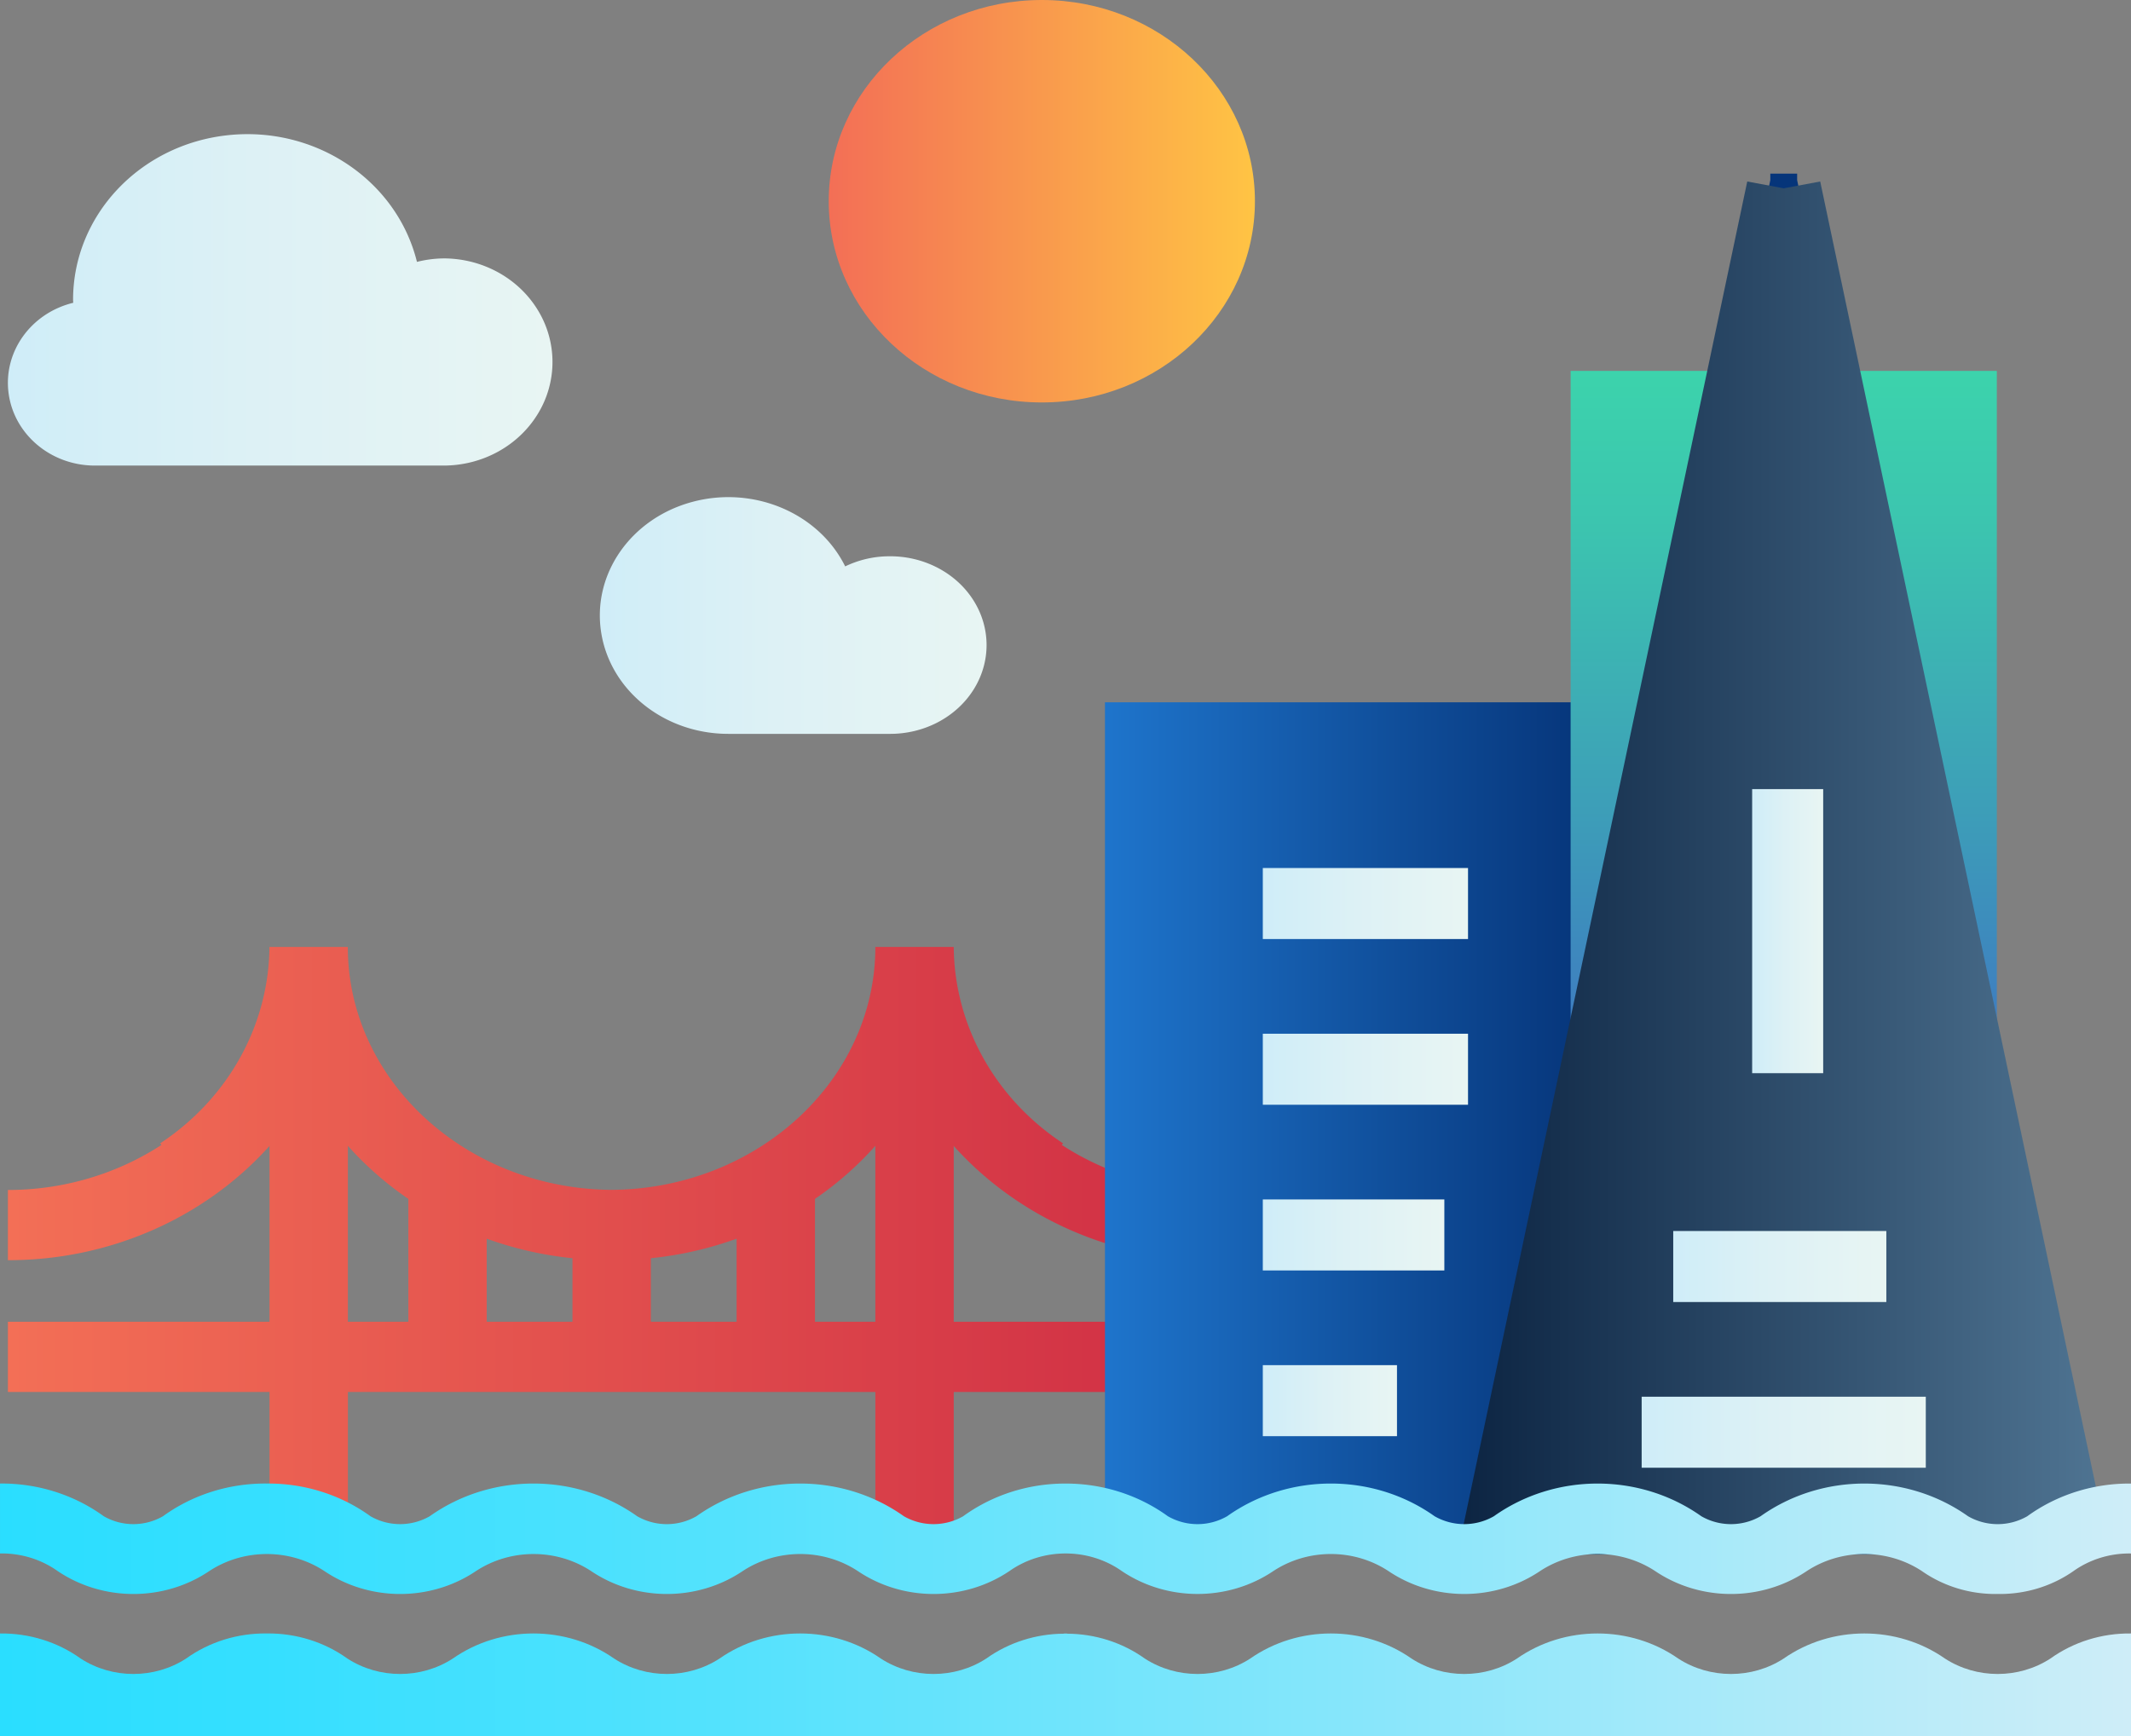
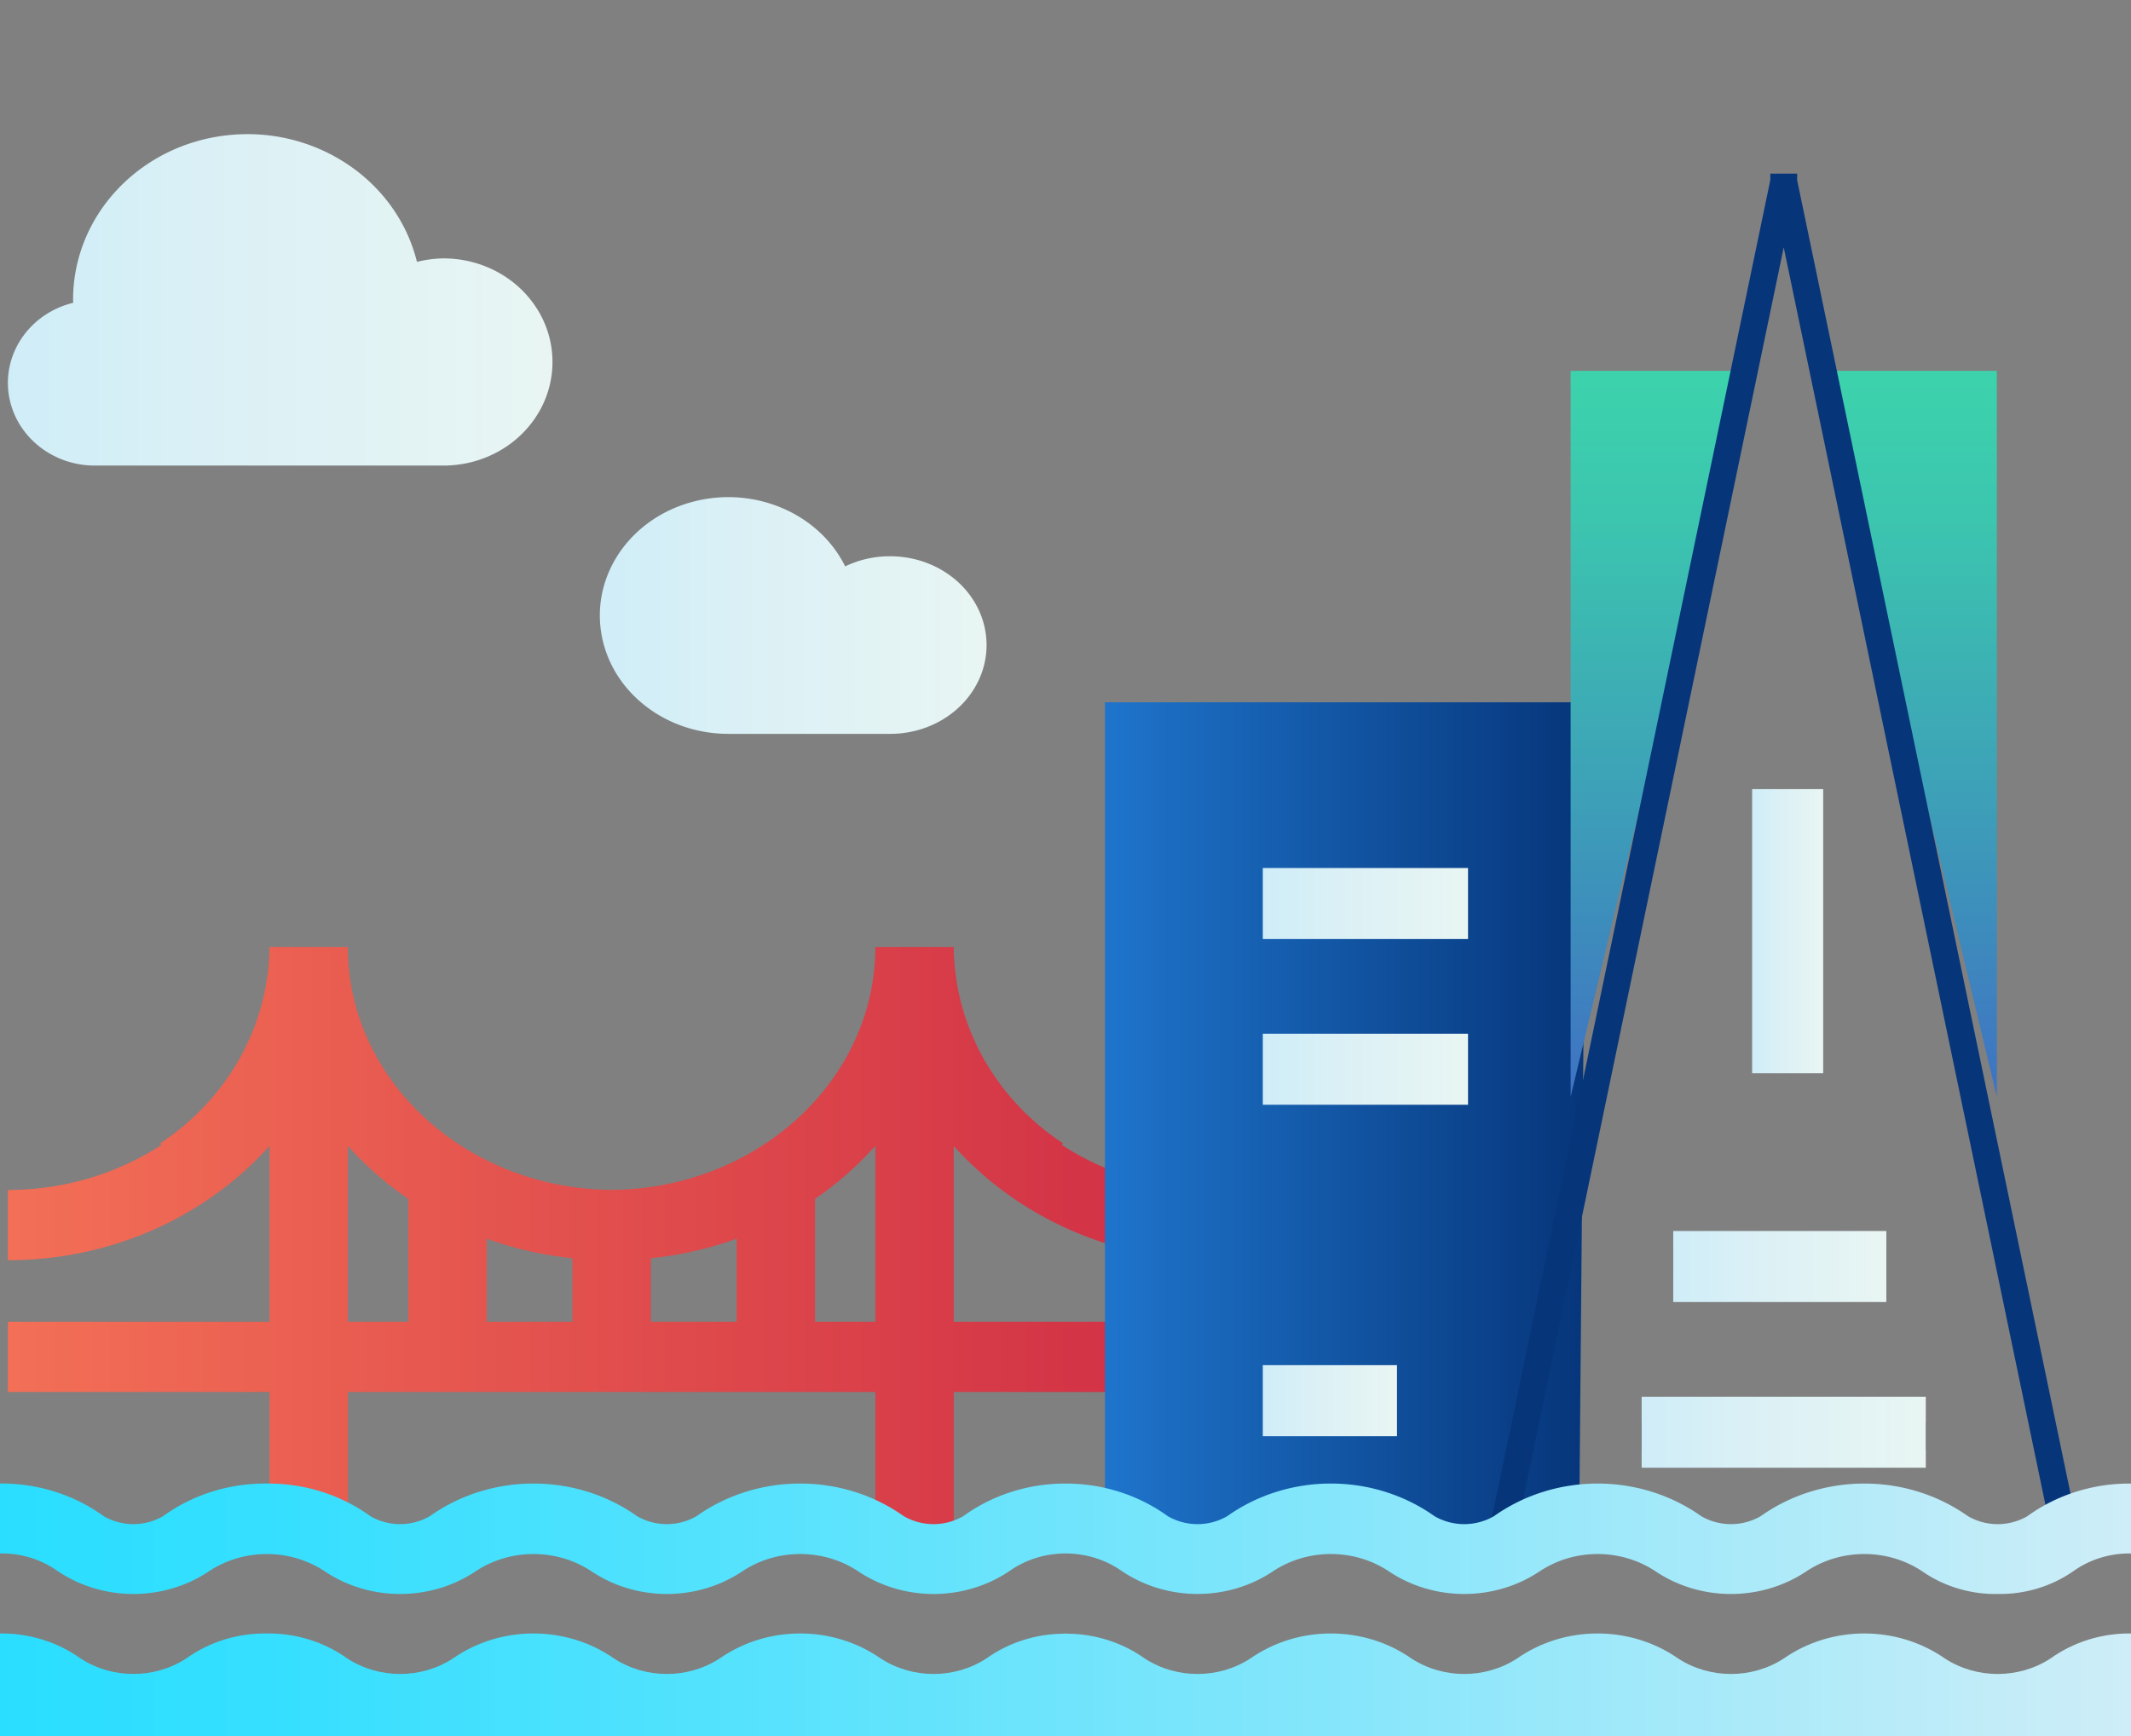
<svg xmlns="http://www.w3.org/2000/svg" width="270" height="220">
  <rect width="100%" height="100%" fill="#808080" stroke="none" />
  <defs>
    <linearGradient x1="0%" y1="49.999%" x2="99.994%" y2="49.999%" id="linearGradient-1">
      <stop stop-color="#F36F56" offset=".4%" />
      <stop stop-color="#CF2D44" offset="100%" />
    </linearGradient>
    <linearGradient x1="0%" y1="50.001%" y2="50.001%" id="linearGradient-2">
      <stop stop-color="#1E74CB" offset=".9%" />
      <stop stop-color="#06357A" offset="100%" />
    </linearGradient>
    <linearGradient x1="50%" y1="100%" x2="50%" y2="0%" id="linearGradient-3">
      <stop stop-color="#3E72C3" offset="0%" />
      <stop stop-color="#3D9FB8" offset="40.3%" />
      <stop stop-color="#3CC5AF" offset="79.4%" />
      <stop stop-color="#3CD3AC" offset="100%" />
    </linearGradient>
    <linearGradient x1=".006%" y1="49.985%" x2="99.689%" y2="49.985%" id="linearGradient-4">
      <stop stop-color="#CFEDF8" offset="0%" />
      <stop stop-color="#DDF1F5" offset="45.9%" />
      <stop stop-color="#E8F5F3" offset="99.6%" />
    </linearGradient>
    <linearGradient x1="0%" y1="49.99%" y2="49.99%" id="linearGradient-5">
      <stop stop-color="#CFEDF8" offset="0%" />
      <stop stop-color="#DDF1F5" offset="45.9%" />
      <stop stop-color="#E8F5F3" offset="99.6%" />
    </linearGradient>
    <linearGradient x1="0%" y1="49.99%" y2="49.99%" id="linearGradient-6">
      <stop stop-color="#CFEDF8" offset="0%" />
      <stop stop-color="#DDF1F5" offset="45.9%" />
      <stop stop-color="#E8F5F3" offset="99.6%" />
    </linearGradient>
    <linearGradient x1="0%" y1="50.01%" y2="50.01%" id="linearGradient-7">
      <stop stop-color="#CFEDF8" offset="0%" />
      <stop stop-color="#DDF1F5" offset="45.9%" />
      <stop stop-color="#E8F5F3" offset="99.6%" />
    </linearGradient>
    <linearGradient x1="0%" y1="50%" y2="50%" id="linearGradient-8">
      <stop stop-color="#F36F56" offset=".4%" />
      <stop stop-color="#FFC444" offset="100%" />
    </linearGradient>
    <linearGradient x1="-.034%" y1="49.995%" y2="49.995%" id="linearGradient-9">
      <stop stop-color="#CFEDF8" offset="0%" />
      <stop stop-color="#DDF1F5" offset="45.9%" />
      <stop stop-color="#E8F5F3" offset="99.6%" />
    </linearGradient>
    <linearGradient x1="0%" y1="50.019%" y2="50.019%" id="linearGradient-10">
      <stop stop-color="#2ADEFF" offset=".4%" />
      <stop stop-color="#35DFFF" offset="12.6%" />
      <stop stop-color="#54E2FD" offset="34.3%" />
      <stop stop-color="#86E6FB" offset="63.1%" />
      <stop stop-color="#CAEDF8" offset="97.5%" />
      <stop stop-color="#CFEDF8" offset="100%" />
    </linearGradient>
    <linearGradient x1="0%" y1="49.999%" y2="49.999%" id="linearGradient-11">
      <stop stop-color="#0C2442" offset="0%" />
      <stop stop-color="#4F7492" offset="99.1%" />
    </linearGradient>
    <linearGradient x1="0%" y1="50.002%" x2="100.02%" y2="50.002%" id="linearGradient-12">
      <stop stop-color="#CFEDF8" offset="0%" />
      <stop stop-color="#DDF1F5" offset="45.9%" />
      <stop stop-color="#E8F5F3" offset="99.6%" />
    </linearGradient>
    <linearGradient x1="0%" y1="50.01%" y2="50.01%" id="linearGradient-13">
      <stop stop-color="#CFEDF8" offset="0%" />
      <stop stop-color="#DDF1F5" offset="45.9%" />
      <stop stop-color="#E8F5F3" offset="99.6%" />
    </linearGradient>
    <linearGradient x1="0%" y1="50.01%" x2="100.005%" y2="50.01%" id="linearGradient-14">
      <stop stop-color="#CFEDF8" offset="0%" />
      <stop stop-color="#DDF1F5" offset="45.9%" />
      <stop stop-color="#E8F5F3" offset="99.6%" />
    </linearGradient>
    <linearGradient x1="0%" y1="49.995%" y2="49.995%" id="linearGradient-15">
      <stop stop-color="#2ADEFF" offset=".4%" />
      <stop stop-color="#35DFFF" offset="12.6%" />
      <stop stop-color="#54E2FD" offset="34.3%" />
      <stop stop-color="#86E6FB" offset="63.1%" />
      <stop stop-color="#CAEDF8" offset="97.5%" />
      <stop stop-color="#CFEDF8" offset="100%" />
    </linearGradient>
  </defs>
  <g id="colored" fill="none" fill-rule="evenodd">
    <g id="san-francisco" transform="translate(0 -25)">
      <path d="M154 184.696v-8.895c-6.947.01-13.734-1.98-19.464-5.705l.151-.206c-8.604-5.67-13.768-14.952-13.849-24.89h-9.93c0 16.9-14.968 30.651-33.42 30.786-18.453-.135-33.42-13.885-33.42-30.786h-9.93c-.08 9.935-5.238 19.215-13.837 24.888l.152.207C14.726 173.818 7.943 175.807 1 175.8v8.897c12.754.026 24.876-5.266 33.149-14.474v22.28H1v8.898h33.149V221h9.93v-19.602h66.83v19.598h9.93v-19.598H154v-8.894h-33.162v-22.28c8.276 9.21 20.404 14.502 33.162 14.472zm-109.925 7.808v-22.296a42.064 42.064 0 0 0 7.666 6.723v15.573h-7.666zm17.59 0v-10.53a45.496 45.496 0 0 0 10.867 2.475v8.055H61.666zm20.797 0v-8.055a45.496 45.496 0 0 0 10.867-2.475v10.53H82.462zm20.797 0v-15.573a42.057 42.057 0 0 0 7.65-6.723v22.296h-7.65z" id="Shape" fill="url(#linearGradient-1)" fill-rule="nonzero" />
      <path id="Path" fill="url(#linearGradient-2)" fill-rule="nonzero" d="M200.07 220H140V114h61z" />
      <path id="Path" fill="url(#linearGradient-3)" fill-rule="nonzero" d="M231 72l22 92V72zm-32 92l22-92h-22z" />
      <path d="M112.636 95.495a12.92 12.92 0 0 0-5.55 1.281c-3.36-6.787-11.621-10.267-19.389-8.167-7.768 2.1-12.681 9.14-11.53 16.524 1.15 7.384 8.015 12.866 16.11 12.866h20.36c4.398.05 8.486-2.083 10.701-5.585 2.216-3.502 2.216-7.831 0-11.334-2.215-3.502-6.303-5.635-10.702-5.585z" id="Path" fill="url(#linearGradient-4)" fill-rule="nonzero" />
      <path id="Rectangle" fill="url(#linearGradient-5)" fill-rule="nonzero" d="M160 135h26v9h-26zm0 21h26v9h-26z" />
-       <path id="Rectangle" fill="url(#linearGradient-6)" fill-rule="nonzero" d="M160 177h23v9h-23z" />
      <path id="Rectangle" fill="url(#linearGradient-7)" fill-rule="nonzero" d="M160 198h17v9h-17z" />
      <path id="Path" stroke="#06357A" stroke-width="3.4" d="M226 47v6m-36 168l36-173m0 0l36 173m-50-36h27m-31 22h36" />
-       <ellipse id="Oval" fill="url(#linearGradient-8)" fill-rule="nonzero" cx="132" cy="50.5" rx="27" ry="25.5" />
      <path d="M56.195 57.748a14.323 14.323 0 0 0-3.366.44C50.262 47.81 39.924 40.91 28.79 42.142c-11.136 1.23-19.534 10.2-19.531 20.86 0 .124.017.244.02.369-5.377 1.314-8.886 6.226-8.19 11.463C1.784 80.071 6.468 84 12.02 84h44.175c4.932 0 9.49-2.502 11.955-6.564a12.571 12.571 0 0 0 0-13.127c-2.466-4.061-7.023-6.563-11.955-6.563v.002z" id="Path" fill="url(#linearGradient-9)" fill-rule="nonzero" />
      <path d="M259.79 235.179c-4.02 2.609-9.345 2.609-13.365 0-6.06-4.235-14.37-4.235-20.429 0-4.02 2.609-9.345 2.609-13.364 0-6.06-4.235-14.37-4.235-20.43 0-4.02 2.609-9.344 2.609-13.364 0-6.06-4.235-14.369-4.235-20.429 0-4.02 2.609-9.344 2.609-13.364 0-2.835-2.03-6.3-3.137-9.868-3.15v-.026c-.058 0-.115.012-.173.012-.059 0-.115-.012-.174-.012v.027c-3.567.012-7.033 1.118-9.867 3.149-4.02 2.609-9.345 2.609-13.365 0-6.06-4.235-14.369-4.235-20.429 0-4.02 2.609-9.344 2.609-13.364 0-6.06-4.235-14.37-4.235-20.43 0-4.019 2.609-9.344 2.609-13.363 0-2.928-2.104-6.526-3.223-10.215-3.178-3.689-.045-7.287 1.074-10.214 3.178-4.02 2.609-9.345 2.609-13.365 0C7.29 233.075 3.69 231.957 0 232.003V245h270v-12.997c-3.687-.045-7.284 1.074-10.21 3.176z" id="Path" fill="url(#linearGradient-10)" fill-rule="nonzero" />
-       <path id="Path" fill="url(#linearGradient-11)" fill-rule="nonzero" d="M267 220.272L230.623 48l-4.622.865-4.622-.865L185 220.272l9.243 1.728h63.514z" />
      <path id="Rectangle" fill="url(#linearGradient-12)" fill-rule="nonzero" d="M222 125h9v36h-9z" />
      <path id="Rectangle" fill="url(#linearGradient-13)" fill-rule="nonzero" d="M212 181h27v9h-27z" />
      <path id="Rectangle" fill="url(#linearGradient-14)" fill-rule="nonzero" d="M208 202h36v9h-36z" />
      <path d="M253.103 226.998c-3.457.059-6.838-.965-9.608-2.91-4.374-2.87-10.19-2.87-14.564 0-5.744 3.882-13.486 3.882-19.23 0-4.374-2.87-10.19-2.87-14.564 0-5.745 3.88-13.486 3.88-19.23 0-4.374-2.872-10.192-2.872-14.565 0-5.74 3.877-13.476 3.877-19.216 0-4.216-2.964-10.006-2.964-14.222 0-5.743 3.881-13.484 3.881-19.227 0-4.374-2.872-10.192-2.872-14.566 0-5.744 3.881-13.484 3.881-19.227 0-4.376-2.87-10.192-2.87-14.567 0-5.743 3.881-13.484 3.881-19.227 0-4.375-2.87-10.191-2.87-14.566 0-5.744 3.881-13.484 3.881-19.228 0-2.097-1.49-4.667-2.274-7.296-2.225v-8.862c4.753-.045 9.384 1.415 13.146 4.145a7.537 7.537 0 0 0 7.504 0c3.761-2.729 8.391-4.189 13.144-4.143 4.753-.044 9.384 1.416 13.147 4.145a7.554 7.554 0 0 0 7.504 0c7.776-5.526 18.512-5.526 26.288 0a7.537 7.537 0 0 0 7.504 0c7.776-5.526 18.513-5.526 26.29 0a7.554 7.554 0 0 0 7.505 0c3.666-2.663 8.162-4.119 12.796-4.142h.346c4.635.025 9.132 1.48 12.8 4.142a7.541 7.541 0 0 0 7.503 0c7.777-5.526 18.514-5.526 26.29 0a7.554 7.554 0 0 0 7.506 0c7.776-5.525 18.513-5.525 26.29 0a7.541 7.541 0 0 0 7.503 0c7.777-5.525 18.513-5.525 26.29 0a7.533 7.533 0 0 0 7.502 0c3.76-2.729 8.39-4.189 13.142-4.143v8.862c-2.623-.047-5.187.736-7.28 2.223-2.773 1.944-6.156 2.967-9.617 2.908z" id="Path" fill="url(#linearGradient-15)" fill-rule="nonzero" />
    </g>
  </g>
</svg>